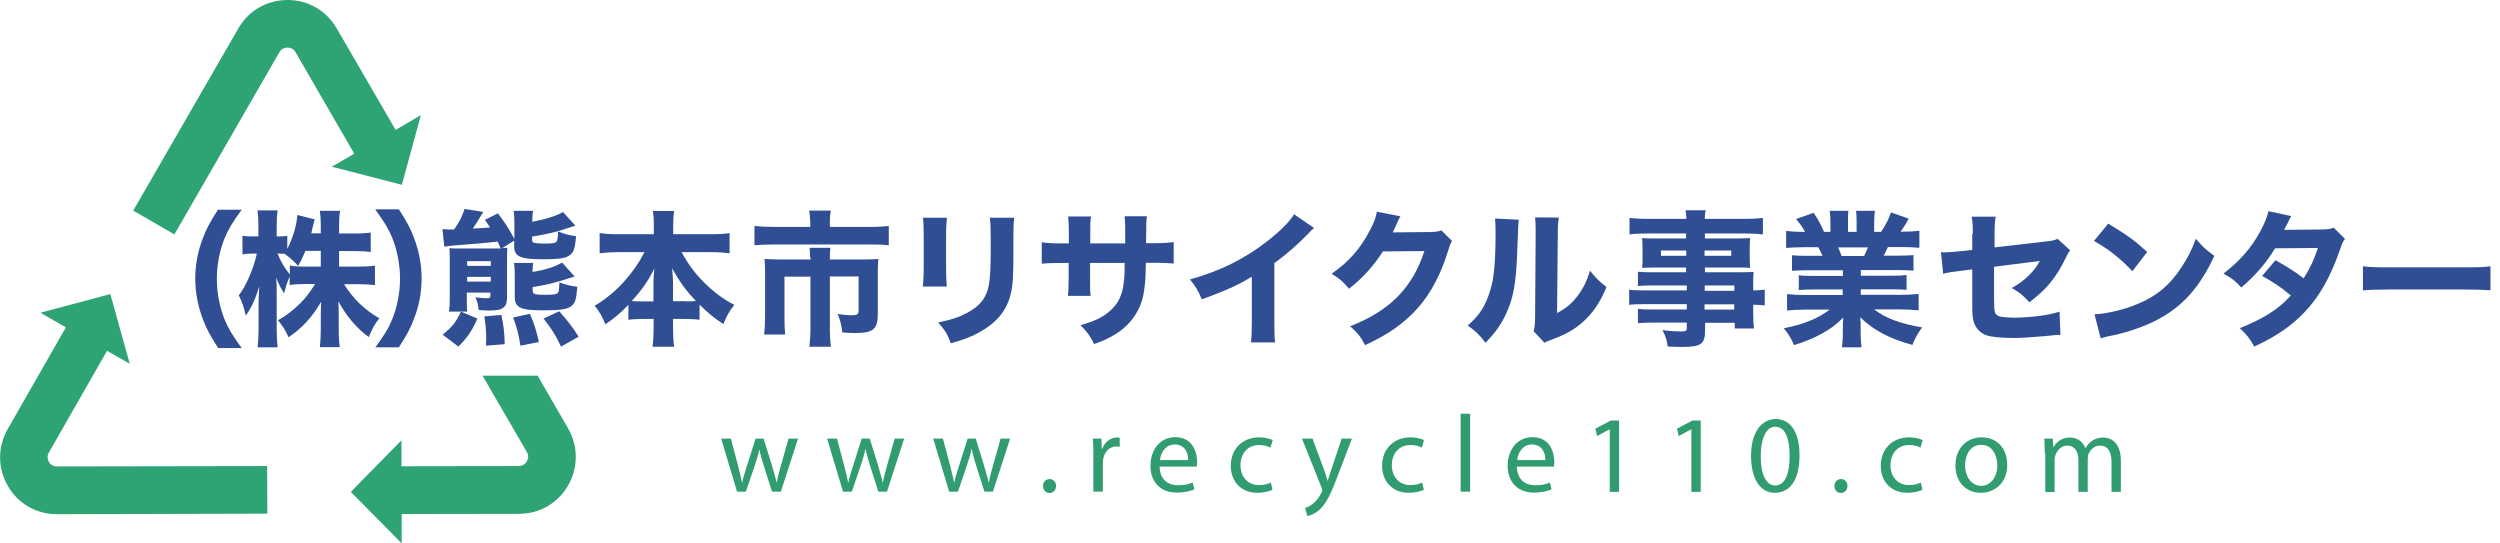
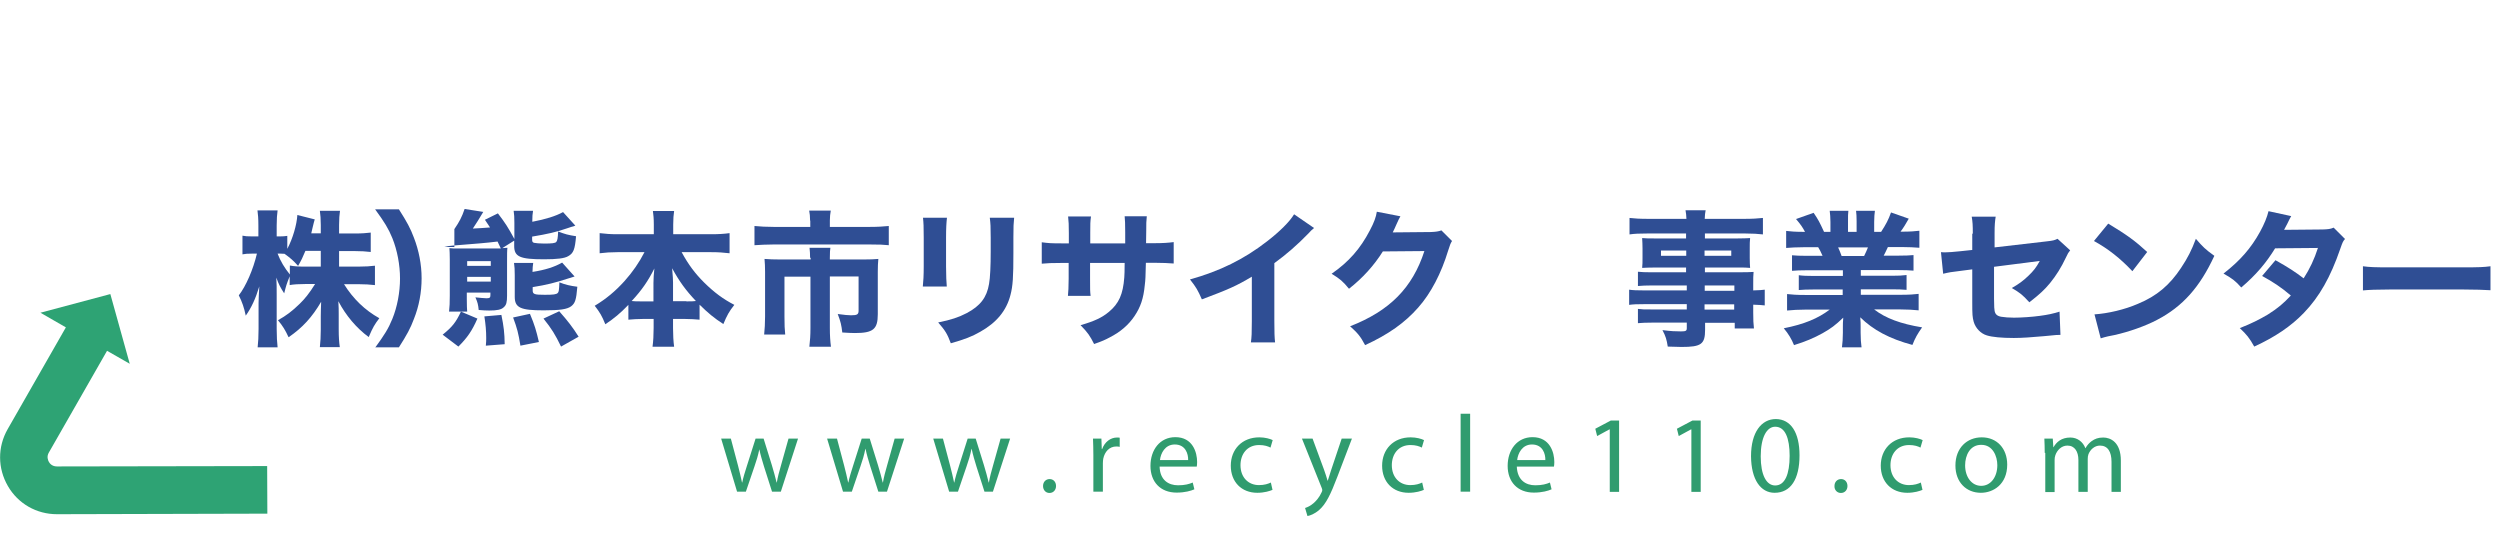
<svg xmlns="http://www.w3.org/2000/svg" version="1.1" id="レイヤー_1" x="0px" y="0px" viewBox="0 0 136.62 29.68" style="enable-background:new 0 0 136.62 29.68;" xml:space="preserve">
  <style type="text/css">
	.st0{fill:#309C6F;}
	.st1{fill:#2F4E94;}
	.st2{fill:#2EA374;}
</style>
  <g>
    <path class="st0" d="M39.94,23.97l0.39,1.47c0.08,0.32,0.16,0.63,0.22,0.93h0.01c0.06-0.29,0.16-0.61,0.26-0.92l0.47-1.48h0.44   l0.45,1.45c0.1,0.34,0.19,0.65,0.26,0.95h0.01c0.05-0.29,0.13-0.6,0.23-0.94l0.41-1.46h0.52l-0.94,2.9h-0.48l-0.44-1.38   c-0.1-0.33-0.19-0.62-0.26-0.96H41.5c-0.07,0.35-0.16,0.65-0.27,0.96l-0.47,1.38h-0.48l-0.87-2.9H39.94z M45.74,23.97l0.39,1.47   c0.08,0.32,0.16,0.63,0.22,0.93h0.01c0.06-0.29,0.16-0.61,0.26-0.92l0.47-1.48h0.44l0.45,1.45c0.1,0.34,0.19,0.65,0.26,0.95h0.01   c0.05-0.29,0.13-0.6,0.23-0.94l0.41-1.46h0.52l-0.94,2.9H48l-0.44-1.38c-0.1-0.33-0.19-0.62-0.26-0.96h-0.01   c-0.07,0.35-0.16,0.65-0.27,0.96l-0.47,1.38h-0.48l-0.87-2.9H45.74z M51.53,23.97l0.39,1.47c0.08,0.32,0.16,0.63,0.22,0.93h0.01   c0.06-0.29,0.16-0.61,0.26-0.92l0.47-1.48h0.44l0.45,1.45c0.1,0.34,0.19,0.65,0.26,0.95h0.01c0.05-0.29,0.13-0.6,0.23-0.94   l0.41-1.46h0.52l-0.94,2.9H53.8l-0.44-1.38c-0.1-0.33-0.19-0.62-0.26-0.96h-0.01c-0.07,0.35-0.16,0.65-0.27,0.96l-0.47,1.38h-0.48   L51,23.97H51.53z M57,26.56c0-0.22,0.15-0.38,0.36-0.38c0.21,0,0.35,0.16,0.35,0.38c0,0.21-0.14,0.38-0.36,0.38   C57.14,26.94,57,26.77,57,26.56z M59.75,24.87c0-0.34-0.01-0.63-0.02-0.9h0.46l0.02,0.57h0.02c0.14-0.39,0.46-0.63,0.81-0.63   c0.06,0,0.1,0,0.15,0.01v0.5C61.12,24.4,61.07,24.4,61,24.4c-0.37,0-0.63,0.28-0.71,0.67c-0.01,0.07-0.02,0.16-0.02,0.25v1.55   h-0.52V24.87z M64.38,26.52c0.38,0,0.61-0.07,0.8-0.15l0.09,0.37c-0.18,0.08-0.51,0.18-0.97,0.18c-0.89,0-1.43-0.59-1.43-1.46   c0-0.88,0.52-1.57,1.36-1.57c0.95,0,1.19,0.83,1.19,1.36c0,0.11-0.01,0.19-0.02,0.25h-2.03C63.39,26.23,63.85,26.52,64.38,26.52z    M64.93,25.14c0.01-0.33-0.14-0.85-0.73-0.85c-0.54,0-0.77,0.49-0.81,0.85H64.93z M68.71,26.93c-0.87,0-1.45-0.6-1.45-1.48   c0-0.89,0.61-1.55,1.56-1.55c0.31,0,0.59,0.08,0.73,0.15l-0.12,0.41c-0.13-0.07-0.33-0.14-0.62-0.14c-0.66,0-1.02,0.5-1.02,1.1   c0,0.67,0.43,1.09,1.01,1.09c0.3,0,0.5-0.07,0.65-0.14l0.09,0.4C69.4,26.83,69.1,26.93,68.71,26.93z M71.73,23.97l0.63,1.71   c0.07,0.19,0.14,0.42,0.19,0.59h0.01c0.05-0.17,0.12-0.39,0.19-0.6l0.57-1.7h0.56l-0.79,2.07c-0.38,1-0.63,1.5-0.99,1.82   c-0.26,0.23-0.52,0.32-0.65,0.34l-0.13-0.44c0.13-0.04,0.3-0.12,0.46-0.26c0.14-0.12,0.32-0.32,0.44-0.59   c0.03-0.06,0.04-0.09,0.04-0.13c0-0.03-0.01-0.07-0.04-0.14l-1.07-2.67H71.73z M76.98,26.93c-0.87,0-1.45-0.6-1.45-1.48   c0-0.89,0.61-1.55,1.56-1.55c0.31,0,0.59,0.08,0.73,0.15l-0.12,0.41c-0.13-0.07-0.33-0.14-0.62-0.14c-0.66,0-1.02,0.5-1.02,1.1   c0,0.67,0.43,1.09,1.01,1.09c0.3,0,0.5-0.07,0.65-0.14l0.09,0.4C77.68,26.83,77.37,26.93,76.98,26.93z M80.34,22.61v4.26h-0.52   v-4.26H80.34z M83.9,26.52c0.38,0,0.61-0.07,0.8-0.15l0.09,0.37c-0.18,0.08-0.51,0.18-0.97,0.18c-0.89,0-1.43-0.59-1.43-1.46   c0-0.88,0.52-1.57,1.36-1.57c0.95,0,1.19,0.83,1.19,1.36c0,0.11-0.01,0.19-0.02,0.25h-2.03C82.92,26.23,83.37,26.52,83.9,26.52z    M84.45,25.14c0.01-0.33-0.14-0.85-0.73-0.85c-0.54,0-0.77,0.49-0.81,0.85H84.45z M87.96,23.46l-0.68,0.37l-0.1-0.4l0.85-0.45h0.45   v3.9h-0.51v-3.41H87.96z M92.42,23.46l-0.68,0.37l-0.1-0.4l0.85-0.45h0.45v3.9h-0.51v-3.41H92.42z M98.34,24.88   c0,1.32-0.49,2.05-1.36,2.05c-0.76,0-1.28-0.71-1.29-2c0-1.31,0.57-2.03,1.36-2.03C97.87,22.91,98.34,23.64,98.34,24.88z    M96.22,24.94c0,1.02,0.31,1.59,0.79,1.59c0.54,0,0.79-0.63,0.79-1.62c0-0.96-0.24-1.59-0.79-1.59   C96.56,23.32,96.22,23.88,96.22,24.94z M100.25,26.56c0-0.22,0.15-0.38,0.36-0.38c0.21,0,0.35,0.16,0.35,0.38   c0,0.21-0.14,0.38-0.36,0.38C100.39,26.94,100.24,26.77,100.25,26.56z M104.23,26.93c-0.87,0-1.45-0.6-1.45-1.48   c0-0.89,0.61-1.55,1.56-1.55c0.31,0,0.59,0.08,0.73,0.15l-0.12,0.41c-0.13-0.07-0.33-0.14-0.62-0.14c-0.66,0-1.02,0.5-1.02,1.1   c0,0.67,0.43,1.09,1.01,1.09c0.3,0,0.5-0.07,0.65-0.14l0.09,0.4C104.92,26.83,104.62,26.93,104.23,26.93z M109.69,25.39   c0,1.07-0.75,1.54-1.44,1.54c-0.79,0-1.39-0.57-1.39-1.49c0-0.97,0.64-1.54,1.44-1.54C109.13,23.9,109.69,24.51,109.69,25.39z    M107.39,25.43c0,0.64,0.36,1.12,0.88,1.12c0.51,0,0.88-0.47,0.88-1.13c0-0.49-0.25-1.11-0.87-1.11   C107.66,24.3,107.39,24.88,107.39,25.43z M111.74,24.75c0-0.3-0.01-0.54-0.02-0.78h0.46l0.03,0.47h0.01   c0.16-0.28,0.43-0.53,0.92-0.53c0.39,0,0.69,0.24,0.82,0.58h0.01c0.09-0.17,0.21-0.29,0.33-0.38c0.18-0.13,0.36-0.2,0.64-0.2   c0.39,0,0.96,0.25,0.96,1.26v1.71h-0.51v-1.64c0-0.56-0.21-0.89-0.63-0.89c-0.3,0-0.53,0.22-0.63,0.47   c-0.03,0.08-0.04,0.17-0.04,0.26v1.8h-0.51v-1.74c0-0.46-0.2-0.79-0.6-0.79c-0.33,0-0.57,0.26-0.66,0.53   c-0.03,0.08-0.04,0.17-0.04,0.26v1.75h-0.51V24.75z" />
    <g>
      <g>
-         <path class="st1" d="M11.91,19c-0.44-0.69-0.63-1.04-0.82-1.55c-0.27-0.7-0.42-1.47-0.42-2.22c0-0.75,0.14-1.52,0.42-2.22     c0.19-0.51,0.38-0.86,0.82-1.55h1.3c-0.51,0.7-0.73,1.06-0.94,1.57c-0.27,0.66-0.42,1.46-0.42,2.21c0,0.74,0.15,1.54,0.42,2.21     c0.21,0.51,0.42,0.86,0.94,1.57H11.91z" />
-       </g>
+         </g>
      <g>
        <path class="st1" d="M18.53,14.57h1.06c0.39,0,0.64-0.02,0.9-0.05v1.06c-0.28-0.03-0.54-0.05-0.9-0.05H18.8     c0.5,0.8,1.14,1.42,1.93,1.86c-0.26,0.34-0.36,0.51-0.58,1.03c-0.67-0.49-1.25-1.18-1.66-1.96c0.02,0.26,0.02,0.54,0.02,0.75v0.8     c0,0.38,0.02,0.7,0.06,0.96h-1.09c0.03-0.27,0.05-0.59,0.05-0.96v-0.73c0-0.22,0.01-0.48,0.02-0.79     c-0.49,0.84-1.02,1.42-1.78,1.94c-0.18-0.39-0.32-0.62-0.58-0.93c0.45-0.25,0.77-0.49,1.19-0.9c0.27-0.26,0.53-0.58,0.84-1.08     h-0.48c-0.36,0-0.73,0.02-0.91,0.06V15.1c-0.18,0.46-0.18,0.46-0.3,0.93c-0.2-0.31-0.3-0.49-0.43-0.86     c0.02,0.24,0.02,0.62,0.02,0.94v1.86c0,0.41,0.02,0.74,0.05,1.01h-1.09c0.03-0.27,0.05-0.6,0.05-1.01v-1.42     c0-0.18,0.02-0.53,0.04-0.9c-0.2,0.67-0.44,1.18-0.74,1.6c-0.09-0.44-0.2-0.75-0.38-1.11c0.39-0.5,0.79-1.42,0.99-2.28h-0.26     c-0.24,0-0.39,0.01-0.53,0.04v-1.02c0.14,0.03,0.28,0.04,0.53,0.04h0.34v-0.58c0-0.4-0.02-0.63-0.05-0.84h1.1     c-0.03,0.22-0.05,0.46-0.05,0.83v0.59h0.18c0.18,0,0.26-0.01,0.4-0.03v0.71c0.3-0.56,0.52-1.33,0.55-1.85l0.95,0.24     c-0.03,0.1-0.06,0.2-0.12,0.46c-0.03,0.13-0.04,0.17-0.07,0.3h0.52V12.3c0-0.34-0.02-0.56-0.05-0.78h1.1     c-0.03,0.22-0.05,0.44-0.05,0.78v0.46h0.84c0.41,0,0.64-0.02,0.89-0.05v1.06c-0.26-0.03-0.51-0.05-0.9-0.05h-0.83V14.57z      M16.69,13.71c-0.14,0.34-0.22,0.51-0.4,0.82c-0.27-0.3-0.41-0.42-0.74-0.66c-0.11-0.01-0.16-0.01-0.23-0.01h-0.15     c0.16,0.42,0.38,0.78,0.67,1.14v-0.49c0.26,0.05,0.46,0.06,0.91,0.06h0.78v-0.86H16.69z" />
      </g>
      <g>
        <path class="st1" d="M20.5,19c0.51-0.7,0.73-1.05,0.94-1.57c0.27-0.66,0.42-1.46,0.42-2.21c0-0.74-0.15-1.54-0.42-2.21     c-0.21-0.51-0.42-0.86-0.94-1.57h1.3c0.44,0.69,0.63,1.04,0.82,1.55c0.27,0.7,0.42,1.46,0.42,2.22c0,0.76-0.14,1.52-0.42,2.22     c-0.19,0.51-0.38,0.86-0.82,1.55H20.5z" />
      </g>
      <g>
-         <path class="st1" d="M24.19,18.29c0.53-0.43,0.72-0.67,1-1.26l0.9,0.38c-0.3,0.68-0.55,1.04-1.04,1.53L24.19,18.29z M24.83,12.52     c0.28-0.41,0.41-0.66,0.56-1.1l1.02,0.16c-0.17,0.29-0.42,0.69-0.57,0.91c0.42-0.02,0.53-0.03,0.94-0.06     c-0.09-0.13-0.14-0.21-0.28-0.42l0.71-0.35c0.41,0.54,0.54,0.74,0.9,1.4v-0.88c0-0.31-0.01-0.46-0.04-0.66h1.06     c-0.03,0.18-0.04,0.31-0.04,0.54v0.06c0.73-0.14,1.28-0.31,1.68-0.53l0.67,0.74c-0.1,0.04-0.1,0.04-0.22,0.07     c-0.02,0.01-0.02,0.01-0.24,0.08c-0.57,0.2-1.06,0.31-1.9,0.45v0.16c0,0.11,0.02,0.16,0.11,0.18c0.09,0.02,0.3,0.04,0.55,0.04     c0.43,0,0.6-0.02,0.66-0.09c0.06-0.06,0.09-0.23,0.1-0.57c0.39,0.15,0.54,0.19,0.98,0.26c-0.06,0.72-0.14,0.93-0.43,1.09     c-0.2,0.12-0.61,0.17-1.32,0.17c-1.32,0-1.63-0.14-1.63-0.73v-0.29l-0.65,0.41c0.14-0.01,0.18-0.01,0.28-0.02     c-0.02,0.14-0.02,0.38-0.02,0.72v1.89c0,0.37-0.04,0.52-0.18,0.64c-0.13,0.13-0.36,0.18-0.79,0.18c-0.21,0-0.33-0.01-0.58-0.03     c-0.03-0.3-0.06-0.42-0.18-0.69c0.22,0.02,0.46,0.05,0.6,0.05c0.18,0,0.22-0.03,0.22-0.17v-0.14h-1.29v0.37     c0,0.32,0.01,0.54,0.02,0.67h-0.99c0.03-0.25,0.04-0.5,0.04-0.88v-1.97c0-0.29-0.01-0.46-0.02-0.62c0.13,0.02,0.26,0.02,0.6,0.02     h1.98c0.07,0,0.07,0,0.23,0c-0.1-0.2-0.1-0.2-0.18-0.38c-0.66,0.08-1.06,0.11-2.44,0.22c-0.16,0.02-0.3,0.03-0.47,0.06l-0.1-0.96     c0.15,0.02,0.23,0.02,0.52,0.02H24.83z M26.82,14.27h-1.29v0.26h1.29V14.27z M25.53,15.39h1.29v-0.26h-1.29V15.39z M26.55,18.89     c0.02-0.21,0.02-0.28,0.02-0.42c0-0.38-0.03-0.74-0.1-1.18l0.93-0.08c0.13,0.64,0.17,0.97,0.18,1.6L26.55,18.89z M28.44,18.89     c-0.11-0.68-0.18-0.95-0.4-1.54l0.92-0.2c0.26,0.62,0.34,0.9,0.49,1.54L28.44,18.89z M29.14,14.36c-0.03,0.18-0.03,0.26-0.04,0.5     c0.7-0.11,1.2-0.27,1.62-0.51l0.68,0.76c-0.07,0.02-0.07,0.02-0.19,0.06c-0.01,0.01-0.06,0.02-0.1,0.03     c-0.76,0.25-1.25,0.37-2,0.49v0.18c0,0.21,0.1,0.24,0.66,0.24c0.47,0,0.63-0.02,0.71-0.1c0.06-0.06,0.07-0.14,0.09-0.58     c0.33,0.13,0.59,0.19,0.98,0.24c-0.06,0.72-0.12,0.9-0.34,1.07c-0.22,0.16-0.6,0.22-1.5,0.22c-1.26,0-1.58-0.14-1.58-0.74v-1.19     c0-0.29-0.01-0.46-0.04-0.66H29.14z M30.66,18.94c-0.32-0.66-0.51-0.97-0.96-1.53l0.86-0.4c0.47,0.53,0.74,0.88,1.06,1.39     L30.66,18.94z" />
+         <path class="st1" d="M24.19,18.29c0.53-0.43,0.72-0.67,1-1.26l0.9,0.38c-0.3,0.68-0.55,1.04-1.04,1.53L24.19,18.29z M24.83,12.52     c0.28-0.41,0.41-0.66,0.56-1.1l1.02,0.16c-0.17,0.29-0.42,0.69-0.57,0.91c0.42-0.02,0.53-0.03,0.94-0.06     c-0.09-0.13-0.14-0.21-0.28-0.42l0.71-0.35c0.41,0.54,0.54,0.74,0.9,1.4v-0.88c0-0.31-0.01-0.46-0.04-0.66h1.06     c-0.03,0.18-0.04,0.31-0.04,0.54v0.06c0.73-0.14,1.28-0.31,1.68-0.53l0.67,0.74c-0.1,0.04-0.1,0.04-0.22,0.07     c-0.02,0.01-0.02,0.01-0.24,0.08c-0.57,0.2-1.06,0.31-1.9,0.45v0.16c0,0.11,0.02,0.16,0.11,0.18c0.09,0.02,0.3,0.04,0.55,0.04     c0.43,0,0.6-0.02,0.66-0.09c0.06-0.06,0.09-0.23,0.1-0.57c0.39,0.15,0.54,0.19,0.98,0.26c-0.06,0.72-0.14,0.93-0.43,1.09     c-0.2,0.12-0.61,0.17-1.32,0.17c-1.32,0-1.63-0.14-1.63-0.73v-0.29l-0.65,0.41c0.14-0.01,0.18-0.01,0.28-0.02     c-0.02,0.14-0.02,0.38-0.02,0.72v1.89c0,0.37-0.04,0.52-0.18,0.64c-0.13,0.13-0.36,0.18-0.79,0.18c-0.21,0-0.33-0.01-0.58-0.03     c-0.03-0.3-0.06-0.42-0.18-0.69c0.22,0.02,0.46,0.05,0.6,0.05c0.18,0,0.22-0.03,0.22-0.17v-0.14h-1.29v0.37     c0,0.32,0.01,0.54,0.02,0.67h-0.99c0.03-0.25,0.04-0.5,0.04-0.88v-1.97c0-0.29-0.01-0.46-0.02-0.62c0.13,0.02,0.26,0.02,0.6,0.02     h1.98c0.07,0,0.07,0,0.23,0c-0.1-0.2-0.1-0.2-0.18-0.38c-0.66,0.08-1.06,0.11-2.44,0.22c-0.16,0.02-0.3,0.03-0.47,0.06c0.15,0.02,0.23,0.02,0.52,0.02H24.83z M26.82,14.27h-1.29v0.26h1.29V14.27z M25.53,15.39h1.29v-0.26h-1.29V15.39z M26.55,18.89     c0.02-0.21,0.02-0.28,0.02-0.42c0-0.38-0.03-0.74-0.1-1.18l0.93-0.08c0.13,0.64,0.17,0.97,0.18,1.6L26.55,18.89z M28.44,18.89     c-0.11-0.68-0.18-0.95-0.4-1.54l0.92-0.2c0.26,0.62,0.34,0.9,0.49,1.54L28.44,18.89z M29.14,14.36c-0.03,0.18-0.03,0.26-0.04,0.5     c0.7-0.11,1.2-0.27,1.62-0.51l0.68,0.76c-0.07,0.02-0.07,0.02-0.19,0.06c-0.01,0.01-0.06,0.02-0.1,0.03     c-0.76,0.25-1.25,0.37-2,0.49v0.18c0,0.21,0.1,0.24,0.66,0.24c0.47,0,0.63-0.02,0.71-0.1c0.06-0.06,0.07-0.14,0.09-0.58     c0.33,0.13,0.59,0.19,0.98,0.24c-0.06,0.72-0.12,0.9-0.34,1.07c-0.22,0.16-0.6,0.22-1.5,0.22c-1.26,0-1.58-0.14-1.58-0.74v-1.19     c0-0.29-0.01-0.46-0.04-0.66H29.14z M30.66,18.94c-0.32-0.66-0.51-0.97-0.96-1.53l0.86-0.4c0.47,0.53,0.74,0.88,1.06,1.39     L30.66,18.94z" />
      </g>
      <g>
        <path class="st1" d="M37.25,13.78c0.38,0.7,0.74,1.17,1.23,1.66c0.55,0.54,1.03,0.9,1.65,1.22c-0.29,0.37-0.4,0.57-0.6,1.05     c-0.52-0.34-0.82-0.59-1.3-1.06v0.82c-0.26-0.02-0.48-0.04-0.8-0.04h-0.65v0.49c0,0.38,0.02,0.74,0.06,1.03h-1.18     c0.04-0.3,0.06-0.64,0.06-1.03v-0.49h-0.58c-0.32,0-0.54,0.02-0.8,0.04v-0.81c-0.44,0.46-0.78,0.74-1.26,1.06     c-0.19-0.47-0.3-0.65-0.58-1.01c0.63-0.38,1.12-0.79,1.62-1.34c0.45-0.5,0.82-1.04,1.1-1.59h-1.47c-0.37,0-0.66,0.02-0.98,0.06     v-1.1c0.32,0.04,0.6,0.06,0.98,0.06h1.98v-0.53c0-0.33-0.02-0.52-0.05-0.74h1.16c-0.03,0.21-0.05,0.42-0.05,0.74v0.53h2.08     c0.41,0,0.71-0.02,1-0.06v1.1c-0.34-0.04-0.62-0.06-1-0.06H37.25z M35.71,15.46c0-0.25,0.02-0.49,0.05-0.79     c-0.33,0.66-0.67,1.17-1.24,1.78c0.14,0.02,0.28,0.02,0.55,0.02h0.64V15.46z M37.51,16.47c0.26,0,0.38,0,0.52-0.02     c-0.55-0.58-0.9-1.06-1.3-1.79c0.04,0.46,0.05,0.61,0.05,0.78v1.02H37.51z" />
      </g>
      <g>
        <path class="st1" d="M44.27,12.06c0-0.21-0.02-0.42-0.05-0.55h1.18c-0.03,0.17-0.05,0.34-0.05,0.54v0.35h2.16     c0.46,0,0.74-0.02,1.06-0.05v1.05c-0.29-0.03-0.51-0.04-1.02-0.04h-5.29c-0.38,0-0.7,0.02-1.03,0.04v-1.05     c0.34,0.03,0.62,0.05,1.06,0.05h1.99V12.06z M44.27,14.09c0-0.19-0.01-0.36-0.03-0.55h1.14c-0.02,0.1-0.03,0.27-0.03,0.55v0.09     h1.85c0.37,0,0.56-0.01,0.8-0.03c-0.02,0.22-0.03,0.41-0.03,0.7v2.32c0,0.82-0.25,1.03-1.25,1.03c-0.18,0-0.35-0.01-0.69-0.03     c-0.05-0.42-0.09-0.59-0.25-1.01c0.34,0.05,0.6,0.07,0.73,0.07c0.34,0,0.41-0.05,0.41-0.26v-1.86h-1.57v2.81     c0,0.42,0.02,0.71,0.06,1.03h-1.18c0.04-0.34,0.06-0.63,0.06-1.02v-2.81h-1.42v2.18c0,0.46,0.01,0.69,0.04,0.98h-1.15     c0.03-0.31,0.05-0.6,0.05-0.98v-2.45c0-0.26-0.01-0.47-0.03-0.7c0.26,0.02,0.5,0.03,0.86,0.03h1.66V14.09z" />
      </g>
      <g>
        <path class="st1" d="M51.75,11.9c-0.03,0.26-0.05,0.56-0.05,1.09v1.57c0,0.5,0.02,0.89,0.04,1.1h-1.31     c0.03-0.3,0.05-0.59,0.05-1.12v-1.55c0-0.62-0.01-0.8-0.04-1.09H51.75z M55.42,11.91c-0.03,0.29-0.04,0.46-0.04,1.06v0.85     c0,1.33-0.03,1.81-0.16,2.3c-0.22,0.86-0.76,1.51-1.65,2.01c-0.45,0.26-0.87,0.42-1.61,0.63c-0.19-0.51-0.3-0.69-0.69-1.14     c0.7-0.14,1.12-0.28,1.56-0.51c0.74-0.39,1.1-0.86,1.22-1.6c0.06-0.32,0.09-0.98,0.09-1.77v-0.76c0-0.61-0.01-0.75-0.05-1.08     H55.42z" />
      </g>
      <g>
        <path class="st1" d="M61.49,13.29c0-0.14,0-0.26,0-0.33v-0.26c0-0.48-0.01-0.68-0.03-0.88h1.21c-0.03,0.34-0.03,0.34-0.03,0.78     c0,0.15,0,0.15-0.01,0.69h0.42c0.51,0,0.78-0.02,1.09-0.06v1.17c-0.28-0.02-0.61-0.04-1.07-0.04h-0.45     c-0.02,0.78-0.02,0.91-0.06,1.22c-0.07,0.73-0.23,1.2-0.56,1.69c-0.32,0.48-0.77,0.87-1.36,1.17c-0.24,0.13-0.42,0.21-0.85,0.36     c-0.22-0.44-0.34-0.62-0.74-1.03c0.77-0.22,1.18-0.42,1.54-0.72c0.56-0.46,0.78-0.97,0.85-1.89c0.01-0.16,0.02-0.34,0.02-0.79     h-1.89v0.88c0,0.58,0,0.67,0.03,0.92h-1.24c0.02-0.2,0.04-0.49,0.04-0.94v-0.86h-0.4c-0.56,0-0.71,0.01-1.07,0.04v-1.17     c0.37,0.05,0.52,0.06,1.1,0.06h0.38v-0.57c0-0.41-0.01-0.66-0.04-0.9h1.25c-0.04,0.31-0.04,0.38-0.04,0.88v0.59H61.49z" />
      </g>
      <g>
        <path class="st1" d="M71.81,12.46c-0.17,0.14-0.18,0.16-0.3,0.29c-0.61,0.63-1.22,1.16-1.87,1.63v3.15     c0,0.64,0.01,0.91,0.04,1.18h-1.32c0.04-0.3,0.05-0.5,0.05-1.16v-2.43c-0.83,0.5-1.29,0.7-2.73,1.24     c-0.22-0.5-0.31-0.66-0.65-1.09c1.62-0.45,2.95-1.1,4.21-2.08c0.7-0.54,1.24-1.08,1.48-1.48L71.81,12.46z" />
      </g>
      <g>
        <path class="st1" d="M76.53,11.82c-0.04,0.06-0.12,0.22-0.23,0.47c-0.07,0.16-0.1,0.23-0.19,0.41l2.08-0.02     c0.26-0.01,0.42-0.03,0.58-0.09l0.58,0.58c-0.08,0.13-0.11,0.2-0.21,0.52c-0.38,1.25-0.94,2.33-1.64,3.12     c-0.72,0.82-1.63,1.47-2.9,2.05c-0.26-0.49-0.4-0.65-0.82-1.03c2.16-0.84,3.41-2.1,4.06-4.11l-2.27,0.02     c-0.49,0.78-1.11,1.46-1.85,2.04c-0.34-0.41-0.48-0.53-0.95-0.82c0.94-0.65,1.57-1.37,2.09-2.37c0.23-0.43,0.34-0.74,0.38-1.02     L76.53,11.82z" />
      </g>
      <g>
-         <path class="st1" d="M83,12.01c-0.03,0.24-0.03,0.24-0.09,1.82c-0.06,1.66-0.21,2.49-0.63,3.37c-0.28,0.58-0.58,1-1.1,1.53     c-0.38-0.49-0.54-0.63-0.97-0.94c0.62-0.54,0.96-1.06,1.2-1.83c0.17-0.53,0.24-0.99,0.29-1.84c0.02-0.39,0.03-0.94,0.03-1.37     c0-0.45-0.01-0.6-0.03-0.81L83,12.01z M85.19,11.89c-0.05,0.33-0.06,0.42-0.06,0.97l-0.04,4.25c0.5-0.27,0.79-0.51,1.09-0.9     c0.33-0.42,0.54-0.85,0.71-1.42c0.33,0.42,0.46,0.54,0.9,0.9c-0.34,0.83-0.76,1.45-1.33,1.94c-0.46,0.4-0.87,0.63-1.69,0.94     c-0.2,0.07-0.26,0.1-0.37,0.16l-0.59-0.63c0.06-0.22,0.07-0.38,0.08-0.77l0.03-4.49c0-0.08,0-0.15,0-0.22     c0-0.35-0.01-0.54-0.03-0.74L85.19,11.89z" />
-       </g>
+         </g>
      <g>
        <path class="st1" d="M92.15,15.6h-1.91c-0.28,0-0.51,0.01-0.73,0.03v-0.78c0.2,0.02,0.39,0.03,0.74,0.03h1.89v-0.26h-1.72     c-0.28,0-0.5,0.01-0.68,0.02c0.02-0.16,0.02-0.34,0.02-0.54v-0.52c0-0.22-0.01-0.38-0.02-0.57c0.22,0.02,0.38,0.02,0.7,0.02h1.7     v-0.27H90c-0.41,0-0.66,0.01-0.95,0.05v-0.9c0.26,0.03,0.55,0.05,1.02,0.05h2.09c-0.01-0.22-0.02-0.3-0.05-0.47h1.1     c-0.03,0.16-0.04,0.23-0.05,0.47h2.16c0.46,0,0.74-0.02,1.02-0.05v0.9c-0.28-0.03-0.55-0.05-0.95-0.05h-2.22v0.27h1.79     c0.32,0,0.48-0.01,0.68-0.02c-0.02,0.18-0.02,0.32-0.02,0.57v0.52c0,0.25,0.01,0.36,0.02,0.54c-0.17-0.02-0.38-0.02-0.63-0.02     h-1.84v0.26h1.82c0.49,0,0.62-0.01,0.84-0.02c-0.02,0.22-0.02,0.31-0.02,0.73v0.28c0.33-0.01,0.49-0.02,0.63-0.04v0.86     c-0.18-0.02-0.32-0.03-0.63-0.04v0.42c0,0.42,0.01,0.62,0.04,0.88h-1.05v-0.31h-1.62v0.38c0,0.79-0.21,0.94-1.29,0.94     c-0.2,0-0.47-0.01-0.75-0.02c-0.06-0.38-0.11-0.56-0.29-0.9c0.46,0.06,0.73,0.07,1.01,0.07c0.27,0,0.32-0.03,0.32-0.18v-0.3     h-1.88c-0.35,0-0.54,0.01-0.79,0.03v-0.78c0.23,0.03,0.34,0.03,0.76,0.03h1.91v-0.29h-2.27c-0.47,0-0.66,0.01-0.88,0.04v-0.83     c0.21,0.03,0.41,0.04,0.86,0.04h2.29V15.6z M90.77,13.69v0.29h1.38v-0.29H90.77z M93.15,13.98h1.46v-0.29h-1.46V13.98z      M94.78,15.88V15.6h-1.62v0.29H94.78z M93.15,16.92h1.62v-0.29h-1.62V16.92z" />
      </g>
      <g>
        <path class="st1" d="M98.72,14.77c-0.35,0-0.53,0.01-0.79,0.03v-0.85c0.23,0.02,0.42,0.03,0.79,0.03h0.88     c-0.12-0.26-0.15-0.33-0.24-0.47h-0.79c-0.38,0-0.71,0.02-0.96,0.04v-0.93c0.26,0.03,0.51,0.05,0.91,0.05h0.12     c-0.14-0.26-0.22-0.38-0.49-0.7l0.96-0.34c0.26,0.38,0.32,0.5,0.57,1.04h0.35v-0.54c0-0.25-0.02-0.44-0.04-0.61h1.02     c-0.02,0.14-0.02,0.31-0.02,0.56v0.59h0.47v-0.59c0-0.24-0.01-0.41-0.03-0.56h1.03c-0.02,0.14-0.04,0.36-0.04,0.61v0.54h0.38     c0.27-0.42,0.4-0.66,0.54-1.06l0.97,0.34c-0.17,0.3-0.29,0.5-0.45,0.71h0.11c0.42,0,0.66-0.02,0.92-0.05v0.93     c-0.25-0.02-0.58-0.04-0.98-0.04h-0.74c-0.14,0.3-0.15,0.32-0.23,0.47h0.83c0.38,0,0.57-0.01,0.8-0.03v0.85     c-0.27-0.02-0.44-0.03-0.8-0.03h-2.08v0.31h1.7c0.34,0,0.58-0.01,0.8-0.04v0.81c-0.23-0.02-0.46-0.03-0.8-0.03h-1.7v0.3h2.17     c0.46,0,0.75-0.02,0.99-0.05v0.9c-0.31-0.03-0.61-0.05-0.98-0.05h-1.45c0.62,0.48,1.45,0.79,2.62,0.98     c-0.26,0.37-0.37,0.56-0.53,0.96c-1.26-0.34-2.15-0.82-2.85-1.51c0.02,0.27,0.02,0.31,0.02,0.51v0.33c0,0.34,0.02,0.58,0.05,0.8     h-1.07c0.03-0.24,0.05-0.49,0.05-0.8v-0.32c0-0.19,0-0.22,0.02-0.5c-0.44,0.42-0.67,0.59-1.13,0.85     c-0.47,0.26-0.94,0.46-1.56,0.65c-0.14-0.34-0.3-0.61-0.56-0.92c1.11-0.22,1.86-0.53,2.51-1.02h-1.33c-0.39,0-0.69,0.02-1,0.05     v-0.9c0.26,0.03,0.54,0.05,0.99,0.05h2.05v-0.3H99.1c-0.34,0-0.57,0.01-0.8,0.03v-0.81c0.21,0.03,0.45,0.04,0.8,0.04h1.61v-0.31     H98.72z M101.87,13.99c0.1-0.22,0.14-0.28,0.21-0.47h-1.63c0.08,0.18,0.12,0.27,0.19,0.47H101.87z" />
      </g>
      <g>
        <path class="st1" d="M107.81,12.77c0-0.46-0.01-0.64-0.06-0.93h1.31c-0.04,0.25-0.06,0.46-0.06,0.9v0.78l2.85-0.33     c0.36-0.04,0.42-0.06,0.59-0.14l0.69,0.63c-0.1,0.13-0.12,0.15-0.24,0.41c-0.25,0.53-0.52,0.96-0.86,1.38     c-0.29,0.35-0.55,0.6-1.13,1.05c-0.38-0.42-0.53-0.53-0.96-0.78c0.37-0.21,0.62-0.39,0.91-0.67c0.27-0.26,0.42-0.44,0.62-0.81     l-2.5,0.32v1.75c0.01,0.52,0.01,0.52,0.03,0.65c0.03,0.19,0.14,0.29,0.36,0.33c0.18,0.03,0.43,0.05,0.7,0.05     c0.38,0,0.99-0.04,1.42-0.1c0.44-0.06,0.68-0.11,1.07-0.23l0.05,1.27c-0.18,0-0.18,0-0.89,0.07c-0.66,0.06-1.22,0.1-1.66,0.1     c-0.66,0-1.18-0.05-1.47-0.14c-0.34-0.1-0.62-0.4-0.72-0.74c-0.07-0.26-0.08-0.38-0.08-1.08v-1.79l-0.54,0.07     c-0.67,0.08-0.7,0.09-1.05,0.17l-0.12-1.18c0.1,0.01,0.19,0.01,0.24,0.01c0.16,0,0.43-0.02,0.81-0.06l0.66-0.07V12.77z" />
      </g>
      <g>
        <path class="st1" d="M115.21,12.22c1.03,0.62,1.49,0.96,2.13,1.55l-0.81,1.05c-0.66-0.7-1.33-1.23-2.1-1.65L115.21,12.22z      M114.46,17.18c0.74-0.05,1.65-0.26,2.38-0.58c1.02-0.42,1.73-1.02,2.35-1.96c0.36-0.54,0.58-0.97,0.81-1.59     c0.38,0.44,0.52,0.58,1.01,0.93c-0.79,1.71-1.73,2.77-3.13,3.5c-0.64,0.34-1.56,0.66-2.33,0.83c-0.2,0.04-0.2,0.04-0.35,0.07     c-0.18,0.04-0.23,0.06-0.4,0.11L114.46,17.18z" />
      </g>
      <path class="st1" d="M125.21,11.81c-0.08,0.14-0.1,0.18-0.21,0.41c-0.07,0.14-0.1,0.2-0.18,0.34l2.11-0.02    c0.28-0.01,0.42-0.02,0.6-0.1l0.62,0.62c-0.11,0.13-0.12,0.14-0.26,0.54c-0.53,1.54-1.14,2.62-1.99,3.5    c-0.7,0.73-1.58,1.32-2.71,1.84c-0.27-0.48-0.41-0.65-0.79-1.01c0.66-0.26,1.05-0.46,1.53-0.74c0.54-0.34,0.86-0.61,1.26-1.04    c-0.54-0.46-0.97-0.74-1.57-1.07l0.73-0.86c0.7,0.39,1.08,0.64,1.54,0.99c0.34-0.53,0.58-1.04,0.78-1.66l-2.34,0.02    c-0.49,0.8-1.05,1.46-1.85,2.14c-0.33-0.37-0.49-0.49-0.97-0.76c0.91-0.71,1.5-1.38,2-2.29c0.23-0.42,0.38-0.79,0.46-1.12    L125.21,11.81z" />
      <path class="st1" d="M129.13,14.55c0.36,0.05,0.65,0.06,1.46,0.06h4.05c0.81,0,1.1-0.01,1.46-0.06v1.31    c-0.32-0.02-0.85-0.04-1.47-0.04h-4.04c-0.7,0-1.15,0.02-1.46,0.05V14.55z" />
    </g>
    <g>
      <path class="st2" d="M3.11,25.49L3.11,25.49c-0.26,0-0.39-0.16-0.44-0.25c-0.05-0.09-0.13-0.29,0-0.51l3.18-5.56l1.24,0.71    l-1.06-3.81l-3.82,1.02l1.39,0.8l-3.18,5.56c-0.56,0.98-0.55,2.14,0.01,3.11c0.56,0.97,1.57,1.54,2.68,1.54h0.01l11.49-0.03    l-0.01-2.6L3.11,25.49z" />
-       <path class="st2" d="M21.62,7.1L18.4,1.55C17.84,0.58,16.84,0,15.72,0h-0.01c-1.12,0-2.13,0.58-2.69,1.56l-5.74,9.95l2.25,1.3    l5.74-9.96C15.4,2.63,15.6,2.6,15.71,2.6h0c0.11,0,0.31,0.03,0.44,0.25l3.21,5.55l-1.23,0.71l3.83,0.99L23,6.29L21.62,7.1z" />
-       <path class="st2" d="M31.04,23.4l-1.66-2.87h-3.01l2.42,4.17c0.13,0.22,0.06,0.41,0,0.51c-0.05,0.09-0.18,0.25-0.44,0.26    l-6.41,0.01l0-1.42l-2.77,2.82l2.78,2.81l0-1.6l6.41-0.01c1.12,0,2.13-0.58,2.69-1.56S31.6,24.37,31.04,23.4z" />
    </g>
  </g>
</svg>